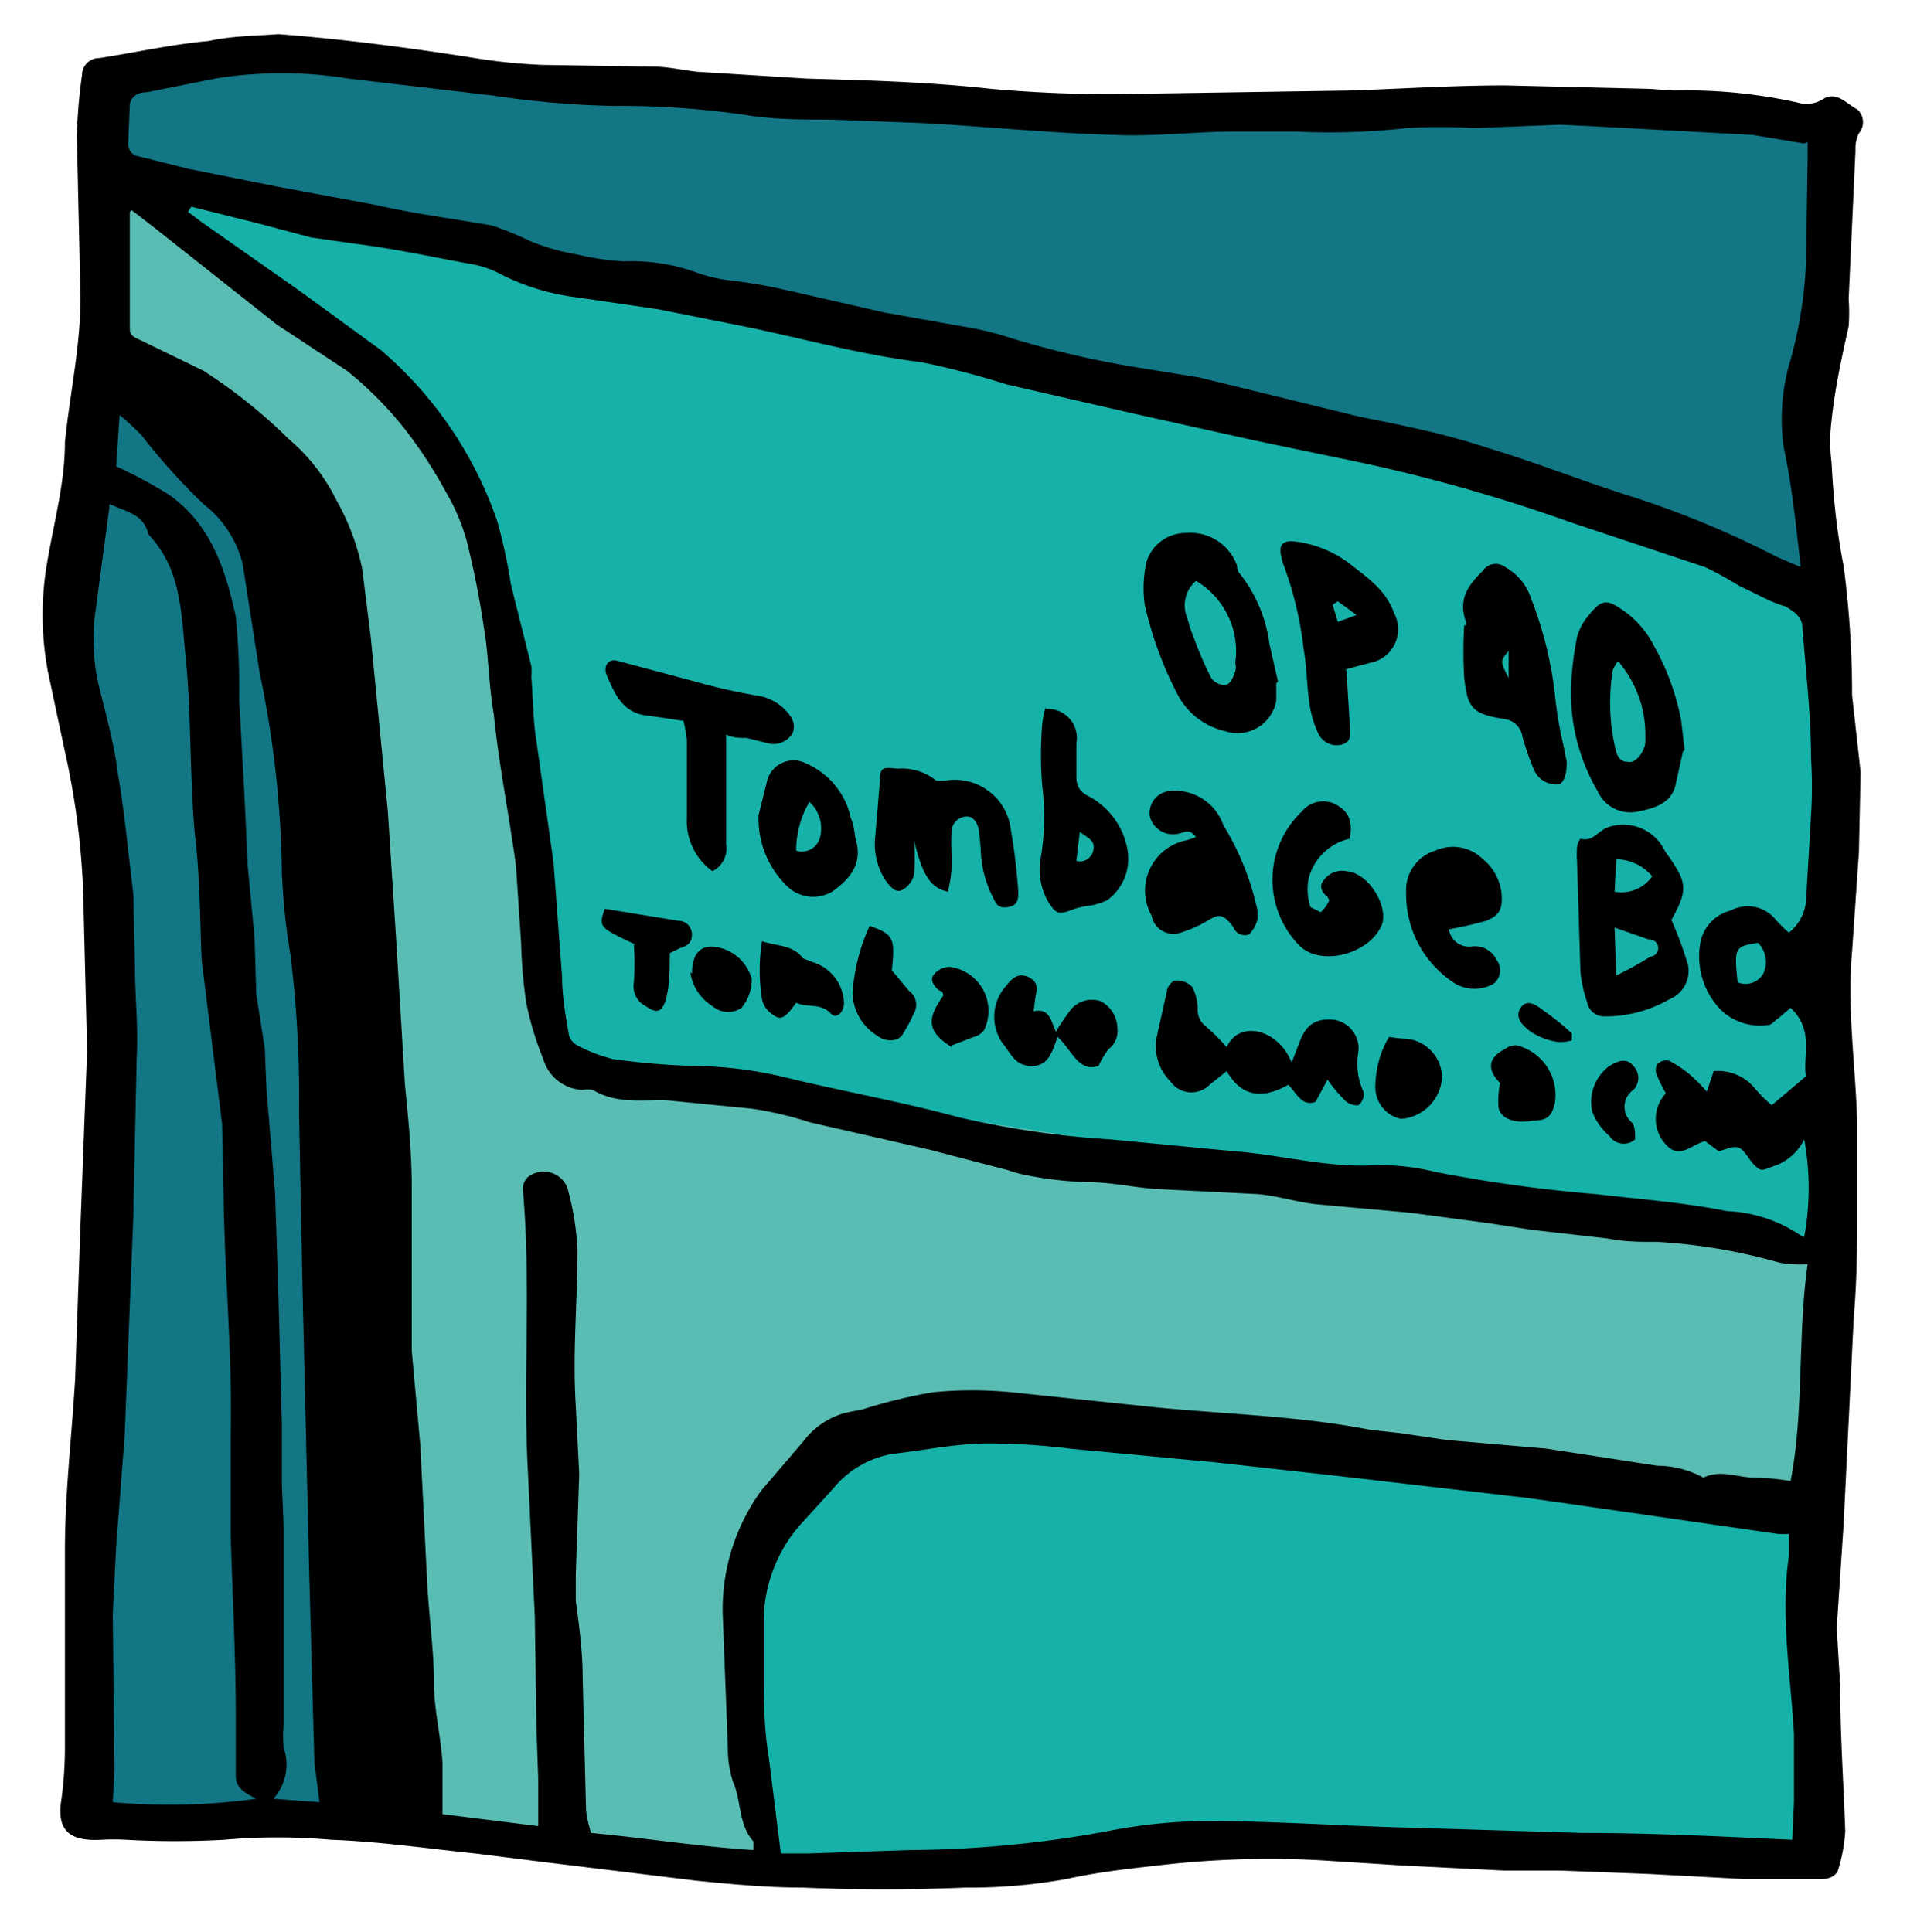
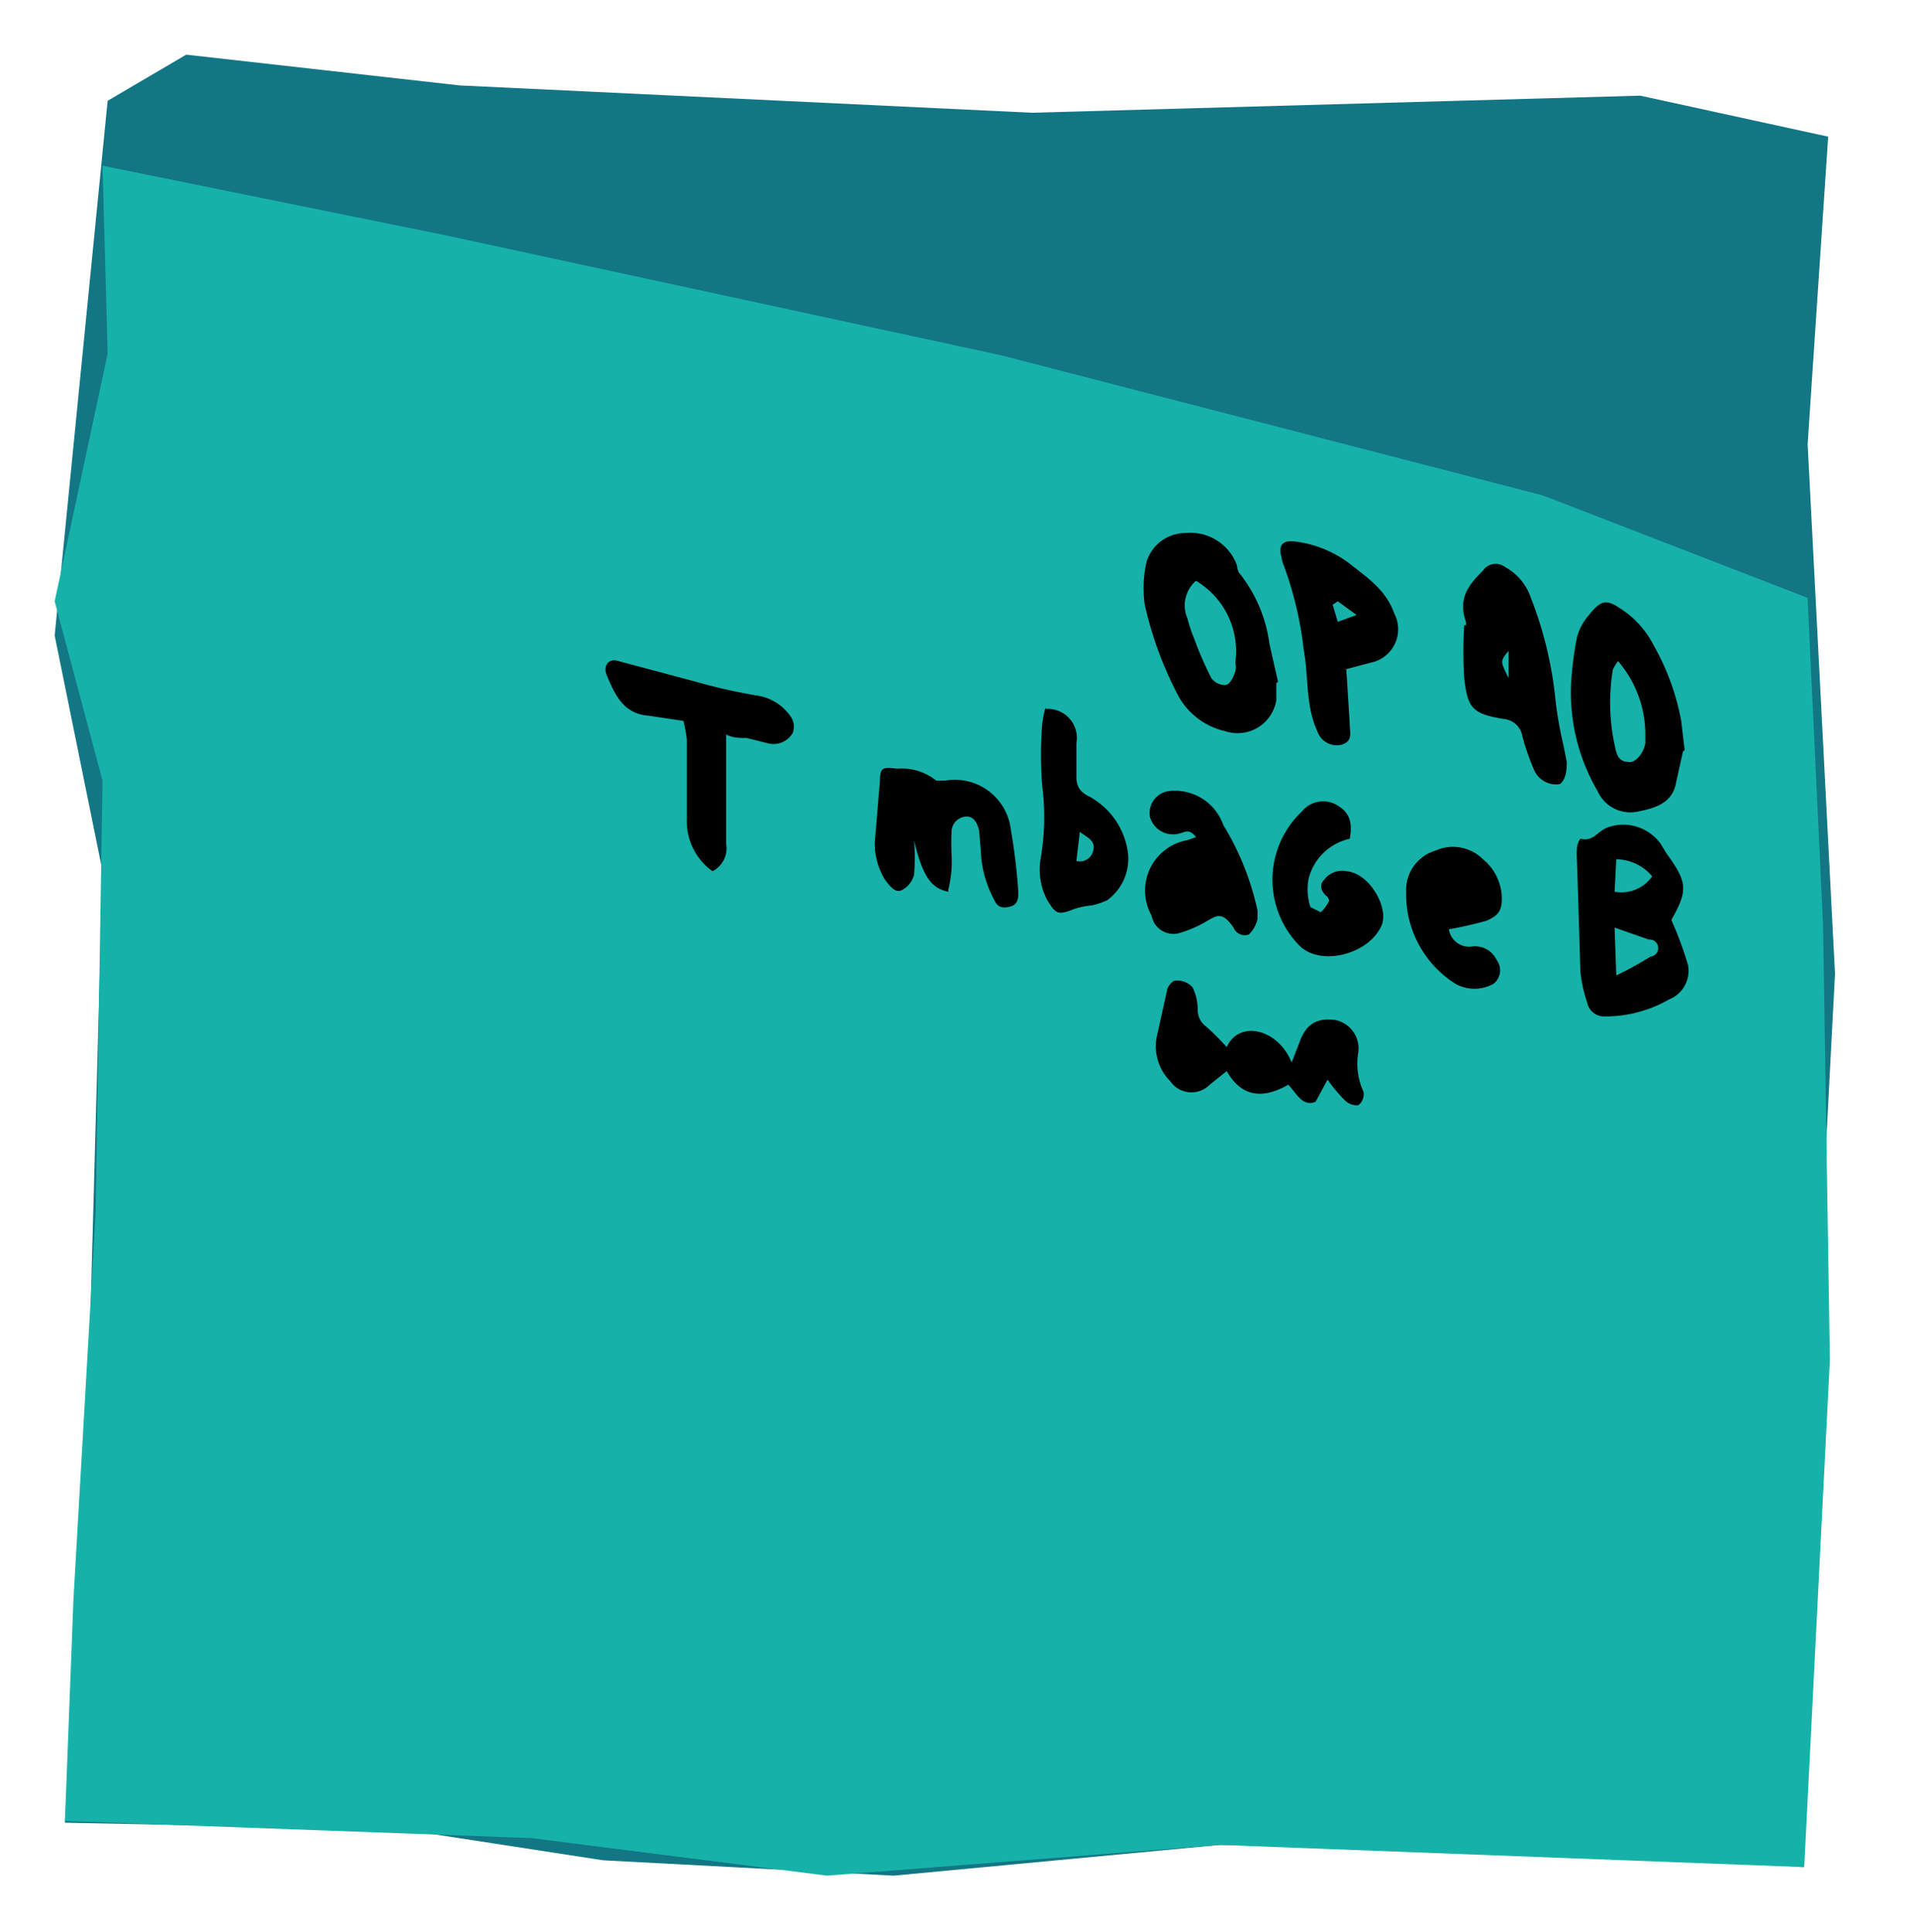
<svg xmlns="http://www.w3.org/2000/svg" id="cases2_Image" data-name="cases2 Image" viewBox="0 0 112.2 113.1">
  <defs>
    <style>.cls-1{fill:#127685}</style>
  </defs>
  <path class="cls-1" d="M3.8 106.7l19.8.4 11.7 1.8 17 .9 19.1-1.8 21.1.2 13 1.1.3-21.7 1.6-30.6-1.6-31L107 8 96 5.6l-35.6 1L26.9 5l-16-1.8-4.6 2.7-3.1 31.3L6 51 5 87.7l-1.2 18.9z" />
  <path fill="#16b2a9" d="M105.8 35L90.3 29l-31.7-8.2-32.4-7L6 9.7l.3 11-3.1 14.5L6 45.7 5.6 71 4.3 93.6l-.5 13 27.3 1 17.3 2.2 23-1.8 34.2 1.3 1.5-29.7-.4-25.5-.9-19z" />
-   <path class="cls-1" d="M6.3 20.7L14 24l5.6 9 2.6 21.8.7 32.1.7 20.2-19.8-.4 2-29.3V57.7l.2-12-2.8-8.6 3-16.4z" />
-   <path fill="#5abdb3" d="M8.5 11.1l10.2 8.2 6.9 6.5 4.2 12.4 1.7 18.4 1.6 5 15.5 2.7 23 3.6 35.5 5.3-1.3 14.4-12.6-.9-26.4-2.6-12.6-1-8.5 3.6-2.6 6.7 1.3 16.2-20.8-2.5-3.2-49-.8-22.6L14 24l-7.7-3.3-.3-8.2L8.5 11z" />
-   <path d="M16.3 2c3.9.3 7.7.8 11.5 1.4a32.4 32.4 0 0 0 4 .4l6.4.1c.9 0 1.7.2 2.6.3l6.4.4c3.6.1 7.2.2 10.8.6a76.7 76.7 0 0 0 8 .3l13-.2c3-.1 6-.3 9.1-.3l8.4.2 1.5.1a30 30 0 0 1 7.2.7 1.8 1.8 0 0 0 1.5-.2c.8-.5 1.4.3 2 .6a1 1 0 0 1 .1 1.4 2 2 0 0 0-.2 1l-.4 8.7a11.2 11.2 0 0 1 0 1.6c-.4 1.8-.8 3.6-1 5.5a9.9 9.9 0 0 0 0 2.5c.1 2 .3 4 .7 6a57.4 57.4 0 0 1 .5 7.6l.5 4.5-.1 4.7-.4 5.8c-.3 3.4.2 6.6.3 10v4.6c0 2.3 0 4.5-.2 6.8l-.6 12.2-.4 6 .2 3.3c0 2.9.2 5.7.3 8.6a9.4 9.4 0 0 1-.4 2.2c-.1.4-.5.6-1 .6h-4.5l-5.6-.3-5.2-.2H88l-6-.3-4.7-.3a55.4 55.4 0 0 0-9.5.3c-1.8.2-3.6.4-5.4.8a32 32 0 0 1-5.9.5q-4.8.2-9.5 0c-2.1 0-4.2-.2-6.2-.4l-9-1.1-4-.5c-2.9-.3-5.6-.7-8.4-.8a36 36 0 0 0-6.3 0 52.2 52.2 0 0 1-5.7 0 12.8 12.8 0 0 0-1.5 0c-1.9.1-2.6-.6-2.3-2.4a22.6 22.6 0 0 0 .2-2.8V90.8c0-3.4.4-6.7.6-10.1l.3-8.7.4-10.5-.2-8A45.3 45.3 0 0 0 3.8 44l-1-4.7a18 18 0 0 1 0-6.6c.4-2.3 1-4.5 1-6.8.3-3 1-6 .9-9L4.5 8a30.6 30.6 0 0 1 .3-3.6 1 1 0 0 1 1-1c2-.3 4.2-.8 6.4-1 1.4-.3 2.7-.3 4.1-.4zm89.3 70.4a15.7 15.7 0 0 0 0-5.7 3.1 3.1 0 0 1-1.6 1.5c-.9.3-.9.5-1.5-.2-.7-1-.7-1-1.9-.6l-.8-.6c-.8.2-1.5 1.1-2.3.2a2.2 2.2 0 0 1 0-3 7.3 7.3 0 0 1-.5-1 .7.7 0 0 1 0-.7.7.7 0 0 1 .7-.2 6.5 6.5 0 0 1 1.2.8 10.4 10.4 0 0 1 1 1l.4-1.2a2.8 2.8 0 0 1 2.4 1 8.2 8.2 0 0 0 1 1l2-1.7c-.2-1.2.5-2.7-.9-4l-.7.6c-.3.2-.4.4-.6.4a3.3 3.3 0 0 1-2.8-.9 4.5 4.5 0 0 1-1.2-3.8 2.4 2.4 0 0 1 1.8-2 2.1 2.1 0 0 1 2.6.5 9.4 9.4 0 0 0 .8.8 2.7 2.7 0 0 0 1-1.8l.3-5.1a26.6 26.6 0 0 0 0-3.3c0-2.5-.3-5-.5-7.6 0-.7-.5-1-1-1.3-1-.3-1.8-.8-2.7-1.2a20.4 20.4 0 0 0-2-1.1L92 30.6a97.1 97.1 0 0 0-13.7-3.8l-4.8-1-7.2-1.6-7.4-1.7a48.5 48.5 0 0 0-5-1.3c-3.3-.4-6.6-1.3-9.9-2l-5.5-1.1-4.8-.7a13.4 13.4 0 0 1-4.3-1.3 5.8 5.8 0 0 0-1.6-.6c-2.2-.4-4.5-.9-6.8-1.2l-2.8-.4-3-.8-4-1-.2.3.8.6 5.7 4 4.8 3.5a23 23 0 0 1 6.8 10 30.2 30.2 0 0 1 .8 3.7l1.2 4.8a2.9 2.9 0 0 1 0 .6c.1 1.3.1 2.6.3 3.8l1 7.1.5 6.7c0 1.1.2 2.2.4 3.4a1 1 0 0 0 .5.6 9 9 0 0 0 2.1.8 42.2 42.2 0 0 0 4.8.4 23.8 23.8 0 0 1 5.4.7c3.3.8 6.7 1.4 10 2.3a53.4 53.4 0 0 0 8.9 1.3l7.3.7c2.7.2 5.5 1 8.3.8a13.8 13.8 0 0 1 3.4.4 85 85 0 0 0 9.4 1.3c2.6.3 5.2.5 7.7 1a8.2 8.2 0 0 1 4.4 1.5zm-98-60v6.9c0 .4.4.5.8.7l3.5 1.7a31 31 0 0 1 5 4 11.2 11.2 0 0 1 2.8 3.6 13.7 13.7 0 0 1 1.5 4l.5 4 1 10.2.5 7.7.5 8.3c.2 2 .4 4 .4 6v9.6l.5 5.5.4 8c.1 2 .4 4 .4 5.9 0 1.6.4 3.1.5 4.7v3l5.6.7v-2.8l-.1-2.9-.1-6.6-.4-8.4c-.3-5.5.2-11-.3-16.6a1 1 0 0 1 .3-.7 1.5 1.5 0 0 1 2.3.6 16.2 16.2 0 0 1 .6 3.7c0 3-.3 6-.1 9.1l.2 4-.2 5.9v1.5c.2 1.5.4 3 .4 4.4l.2 7.9a7 7 0 0 0 .3 1.3c3.2.3 6.3.8 9.5 1v-.5c-.9-1-.7-2.4-1.2-3.5a6.3 6.3 0 0 1-.3-2l-.3-7.8a11.8 11.8 0 0 1 2.3-7.3l2.4-2.8a4.6 4.6 0 0 1 2.5-1.7l1-.2a30.9 30.9 0 0 1 4.1-1 23.8 23.8 0 0 1 4.6 0l8.6.9c4.2.4 8.3.5 12.4 1.3l1.8.2 2.7.4 5.8.5 6.5 1a5.7 5.7 0 0 1 2.7.7c1-.5 2 0 3 0a13.3 13.3 0 0 1 2.1.2c.8-4.1.4-8.5 1-12.7a5 5 0 0 1-.9 0 4.7 4.7 0 0 1-.8-.1 32.7 32.7 0 0 0-7.1-1.2c-1 0-1.9 0-2.9-.2l-4.4-.5-2.6-.4-4.5-.6-5.5-.5c-1.1-.1-2.3-.5-3.5-.6l-6-.3c-1.3-.1-2.6-.4-4-.4a21.3 21.3 0 0 1-3.5-.4 7.3 7.3 0 0 1-1.1-.3l-4.6-1.2-7-1.6a20.4 20.4 0 0 0-3.4-.8l-5.1-.5c-1.4 0-2.9.2-4.2-.6a1.6 1.6 0 0 0-.6 0 2.5 2.5 0 0 1-2.3-1.8 18.3 18.3 0 0 1-1-3.3 28.3 28.3 0 0 1-.3-3.5l-.3-4.5c-.4-3-1-5.9-1.3-8.9-.3-1.7-.3-3.5-.6-5.2a51.2 51.2 0 0 0-1-5 12 12 0 0 0-1.2-2.8 27 27 0 0 0-2.5-3.8 21.4 21.4 0 0 0-3.3-3.3L16.2 19 9 13.3l-1.3-1zm98-4l-3-.5-9.2-.5-2.1-.1-5 .2a32.1 32.1 0 0 0-4 0 40.5 40.5 0 0 1-6.5.2h-3.5c-2.3 0-4.7.3-7 .2-3.8-.1-7.6-.5-11.4-.7L48.6 7c-1.5 0-3 0-4.5-.2a50.6 50.6 0 0 0-8.2-.6 54.6 54.6 0 0 1-7-.6l-8.5-1a24.2 24.2 0 0 0-7.8 0l-4 .8c-.5 0-.9.2-1 .7l-.1 2.4a.8.8 0 0 0 .4.6l3.2.8 5 1L22 12c2.2.5 4.5.8 6.8 1.2a18.4 18.4 0 0 1 2.2.9 12.6 12.6 0 0 0 2.8.8 15.5 15.5 0 0 0 2.7.4 11.2 11.2 0 0 1 4.4.7 8.8 8.8 0 0 0 1.7.4 30.5 30.5 0 0 1 3.5.6l5.7 1.3 4.5.8a18.9 18.9 0 0 1 2.9.7 55.8 55.8 0 0 0 7.3 1.7l3.7.6 9.4 2.3c2.5.5 5 1 7.4 1.8 3 .9 5.7 2 8.6 2.9a55.3 55.3 0 0 1 8.4 3.5l1.4.6c-.3-2.5-.5-4.7-1-7a12 12 0 0 1 .3-4.8 24.8 24.8 0 0 0 1-6l.1-6V8.3zm-.7 99.3l.1-2.2v-4c-.2-3.4-.8-7-.3-10.4v-1.3h-.6l-10.4-1.5-4.2-.6-11.2-1.3-7.2-.8-8.5-.8a38.3 38.3 0 0 0-4.8-.3c-1.8 0-3.7.4-5.5.6a5.7 5.7 0 0 0-3.5 2l-2 2.2a8.6 8.6 0 0 0-2.1 5.7v2.6c0 1.8 0 3.5.3 5.3l.7 5.6h1.6l6-.2a65.6 65.6 0 0 0 11.5-1.1 31.3 31.3 0 0 1 5.8-.6c4 0 8 .3 12.2.4l9.8.3c4 0 8 .2 12.3.4zm-98.5-78l-.8 6a12 12 0 0 0 .3 4.9c.4 1.6.8 3.1 1 4.7.4 2.3.6 4.6.9 7l.1 4.3c0 1.8.2 3.5.1 5.3l-.2 9.4L7.3 84l-.5 6.5-.2 4 .1 9.1-.1 1.9a37.3 37.3 0 0 0 8.4-.2c-1-.5-1.2-.8-1.2-1.4v-3.4c0-3.6-.2-7.2-.3-10.7V84c.1-4.4-.3-8.8-.4-13.2l-.1-5-1-8-.2-1.6c-.1-2.5-.1-5-.4-7.4-.3-3.4-.2-6.7-.5-10-.3-2.7-.2-5.4-2.2-7.5-.3-1.2-1.2-1.3-2.3-1.8zm.4-2.4a28.4 28.4 0 0 1 3 1.6c2.5 1.7 3.4 4.4 4 7.2A44.4 44.4 0 0 1 14 41l.3 5.4.2 4.3.4 4.2.1 3.3.5 3.2.1 2.4.5 6 .2 6.1.2 7.5v3.5l.1 2.4V101a7.1 7.1 0 0 0 0 1.3 3 3 0 0 1-.6 3l2.7.2-.3-2.3-.3-11-.4-17-.2-10.1a67.4 67.4 0 0 0-.5-9.2 38.3 38.3 0 0 1-.5-4.8 60.3 60.3 0 0 0-1.3-11.7L14.2 33a6.4 6.4 0 0 0-2.3-3.5 36.8 36.8 0 0 1-3.6-4A14.3 14.3 0 0 0 7 24.3zm94.9 30.2a1.2 1.2 0 0 0 1.5-.5 1.6 1.6 0 0 0-.3-1.8c-1.4.2-1.4.3-1.2 2.3z" />
  <path d="M74.7 40v1a2.3 2.3 0 0 1-3 1.8 4.2 4.2 0 0 1-2.7-2 21.5 21.5 0 0 1-2-5.4 7.2 7.2 0 0 1 .1-2.5 2.4 2.4 0 0 1 2.3-1.7 2.9 2.9 0 0 1 3 1.9 1.2 1.2 0 0 0 .1.4 8.4 8.4 0 0 1 1.8 4.2l.5 2.2zM70 34a1.9 1.9 0 0 0-.5 2.2 8.2 8.2 0 0 0 .4 1.2 20.1 20.1 0 0 0 1 2.3 1 1 0 0 0 .8.4c.3 0 .5-.5.6-.8a1 1 0 0 0 0-.5A4.8 4.8 0 0 0 70 34zM97.8 53.8a21.7 21.7 0 0 1 1 2.7 1.8 1.8 0 0 1-1.1 2 7.5 7.5 0 0 1-3.8 1 1 1 0 0 1-1-.8 8.3 8.3 0 0 1-.4-1.8l-.2-6.5a5.8 5.8 0 0 1 0-.8 1.1 1.1 0 0 1 .2-.5c.8.2 1-.5 1.7-.7a2.7 2.7 0 0 1 3 1l.3.5c1.3 1.8 1.3 2.2.3 4zm-3.2 3.3a20.8 20.8 0 0 0 2-1.1.5.5 0 0 0-.1-1l-2-.7zm-.1-4.9a2.2 2.2 0 0 0 2.2-.9 2.8 2.8 0 0 0-2.1-1zM98.5 44l-.4 1.8c-.2 1.2-1.2 1.5-2.2 1.7a2.1 2.1 0 0 1-2.4-1.2 11.4 11.4 0 0 1-1.5-6.9 19.2 19.2 0 0 1 .3-2.1A3.3 3.3 0 0 1 93 36c.8-1 1.1-.9 2.1-.2a5.6 5.6 0 0 1 1.7 2 14.2 14.2 0 0 1 1.6 4.4l.2 1.7zm-3.8-5.3a3.4 3.4 0 0 0-.3.5 11.8 11.8 0 0 0 .1 4.4c.1.5.2 1 .8 1 .4.1.9-.5 1-1.1V43a6.6 6.6 0 0 0-1.6-4.3zM85.8 36.6a1 1 0 0 0 0-.2c-.5-1.4.2-2.2 1-3a.9.9 0 0 1 1.3-.2 3.2 3.2 0 0 1 1.5 1.8 22.3 22.3 0 0 1 1.4 5.6 22.8 22.8 0 0 0 .5 3l.2 1c0 .3 0 1-.4 1.3a1.4 1.4 0 0 1-1.5-.8 14.7 14.7 0 0 1-.7-2 1.2 1.2 0 0 0-1-1c-1.9-.3-2.2-.6-2.4-2.4a24.5 24.5 0 0 1 0-3.1zm2.5 1.5c-.5.6-.5.6 0 1.6zM71.8 61.3c.7-1.6 3-1.1 3.8.9l.5-1.3c.4-1 1-1.3 2-1.2a1.7 1.7 0 0 1 1.4 1.9 3.9 3.9 0 0 0 .3 2.3.8.8 0 0 1-.3.8 1 1 0 0 1-.8-.3 9 9 0 0 1-1-1.2l-.7 1.3c-.8.3-1.1-.5-1.6-1-1.4.8-2.7.8-3.6-.8l-1 .8a1.5 1.5 0 0 1-2.3-.2 2.9 2.9 0 0 1-.8-2.6l.6-2.7c0-.2.3-.6.5-.6a1.2 1.2 0 0 1 1 .4 3 3 0 0 1 .3 1.3 1.2 1.2 0 0 0 .5 1 13.6 13.6 0 0 1 1.2 1.2zM42.5 43v6.4a1.5 1.5 0 0 1-.8 1.6 3.6 3.6 0 0 1-1.5-3.1v-4.6a8.7 8.7 0 0 0-.2-1.1l-2-.3c-1.5-.1-2-1.2-2.5-2.4-.2-.5.1-1 .7-.8l4.5 1.2a34.5 34.5 0 0 0 3.5.8 2.9 2.9 0 0 1 1.7.8c.4.4.7.8.5 1.4a1.3 1.3 0 0 1-1.5.6l-1.2-.3c-.4 0-.8 0-1.2-.2zM78.8 39.2l.2 3.2c0 .5.2 1-.5 1.2a1.2 1.2 0 0 1-1.4-.8c-.7-1.5-.5-3.2-.8-4.8a20.8 20.8 0 0 0-1.2-5 1.7 1.7 0 0 1-.1-.4c-.2-.7.1-1 .8-.9A6.6 6.6 0 0 1 79 33c1 .8 2.1 1.5 2.6 2.9a2 2 0 0 1-1.4 2.9l-1.5.4zm.6-3.2l-1.1-.8-.3.2.3 1zM55.5 52.2c-1-.2-1.5-.9-2-3a12.8 12.8 0 0 1 0 2 1.4 1.4 0 0 1-.7.9c-.4.2-.7-.2-1-.6a4 4 0 0 1-.6-2.2l.3-3.6c0-.8.2-.8 1-.7a3.2 3.2 0 0 1 2.3.7h.5a3.3 3.3 0 0 1 3.8 2.5 35.9 35.9 0 0 1 .5 4c0 .4 0 .8-.6.9s-.7-.2-.9-.6a6.5 6.5 0 0 1-.7-2.8l-.1-1.1c-.1-.4-.3-.8-.7-.8a.9.9 0 0 0-.9.8 13.7 13.7 0 0 0 0 1.5 6.9 6.9 0 0 1-.2 2zM70 49c-.4-.5-.6-.3-1-.2a1.4 1.4 0 0 1-1.7-1 1.3 1.3 0 0 1 1.2-1.5 3 3 0 0 1 3.1 2 16 16 0 0 1 2 5v.5a1.8 1.8 0 0 1-.5.9.7.7 0 0 1-.9-.4c-.7-1-1-.7-1.7-.3a7.2 7.2 0 0 1-1.4.6 1.3 1.3 0 0 1-1.7-1 3 3 0 0 1 2-4.4 4.3 4.3 0 0 0 .6-.2zM61.2 41.5a1.7 1.7 0 0 1 1.8 2v2c0 .6.3.9.7 1.1a4.4 4.4 0 0 1 2.3 3.2 3 3 0 0 1-1.2 2.9 4.3 4.3 0 0 1-.9.3 5.2 5.2 0 0 0-1 .2c-1 .4-1.1.3-1.6-.5a3.8 3.8 0 0 1-.4-2.4A14.3 14.3 0 0 0 61 46a22.5 22.5 0 0 1 0-3.6 5.5 5.5 0 0 1 .2-1zm1.8 8.9a.8.8 0 0 0 1-.7c.1-.5-.4-.7-.8-1zM79 49.1a3.2 3.2 0 0 0-2.4 2.3 3.3 3.3 0 0 0 .1 1.7l.6.3a2 2 0 0 0 .5-.7l-.1-.2c-.4-.3-.5-.7-.2-1a1.3 1.3 0 0 1 1.3-.5c1.4.1 2.6 2.3 2 3.3-.8 1.6-3.6 2.3-4.8 1a5.5 5.5 0 0 1 .2-7.8 1.6 1.6 0 0 1 2-.4c.7.4 1 .9.8 2zM84.8 54.4a1.2 1.2 0 0 0 1.4 1 1.4 1.4 0 0 1 1.4.8 1 1 0 0 1-.2 1.4 2.3 2.3 0 0 1-2.2 0 6.2 6.2 0 0 1-2.9-5.4 2.4 2.4 0 0 1 1.7-2.4 2.5 2.5 0 0 1 2.8.5 3 3 0 0 1 1.1 2.3c0 .7-.2 1-.9 1.3a22.2 22.2 0 0 1-2.2.5z" />
-   <path d="M44.4 47.7l.5-2a1.6 1.6 0 0 1 2.3-1 4.5 4.5 0 0 1 2.6 3.2c.2.4.2.9.3 1.3.4 1.4-.4 2.3-1.4 3a2.2 2.2 0 0 1-2.5-.2 5.5 5.5 0 0 1-1.8-4.3zm3-.8a5.6 5.6 0 0 0-.8 2.9A1.1 1.1 0 0 0 48 49a2.1 2.1 0 0 0-.8-2.2zM60.5 59.2c.9-.2 1 .5 1.3 1.2a12.6 12.6 0 0 1 .8-1.2 1.6 1.6 0 0 1 1.8-.6 1.8 1.8 0 0 1 1 1.6 1.3 1.3 0 0 1-.5 1.2 4.5 4.5 0 0 0-.6 1c-1.2.4-1.6-1-2.4-1.7-.3.8-.5 1.7-1.5 1.7s-1.2-.7-1.7-1.3a2.7 2.7 0 0 1 .2-3.4c.3-.4.7-.8 1.3-.5s.5.7.4 1.2l-.1.8zM50.9 54.2c1.4.5 1.5.7 1.3 2.6l1 1.2a1 1 0 0 1 .3 1.3 10.3 10.3 0 0 1-.7 1.3c-.3.4-1 .4-1.5 0a3 3 0 0 1-1.4-2.5 11.2 11.2 0 0 1 1-3.9zM37.2 55.3c-2.1-1-2.2-1-1.8-2.1l4.3.7a.8.8 0 0 1 .8.8c0 .5-.3.7-.7.8l-.6.3c0 .9 0 1.8-.2 2.6s-.5 1-1.2.5a1.3 1.3 0 0 1-.7-1.4 17.4 17.4 0 0 0 0-2.2zM44.6 55.1c.9.3 1.8.2 2.4 1l.5.2a2.6 2.6 0 0 1 1.9 2.4c0 .6-.5 1-.8.6-.6-.6-1.4-.3-2-.6l-.3.4c-.5.6-.7.6-1.2.2a1.4 1.4 0 0 1-.5-.8 10.7 10.7 0 0 1 0-3.4zM81.3 60.7a7.2 7.2 0 0 0 .9.1 2.3 2.3 0 0 1 2.2 2.3 2.6 2.6 0 0 1-2.4 2.4 1.9 1.9 0 0 1-1.5-2 5.7 5.7 0 0 1 .8-2.8zM87.8 63.4c-.8-.8-.7-1.5.3-2a1 1 0 0 1 .7-.2 3 3 0 0 1 2.2 3.4c-.2.8-.5 1-1.3 1-1 .2-1.9-.1-2-.8a5.2 5.2 0 0 1 .1-1.4zM55.7 61.3c-1.4-.9-1.5-1.6-.5-3 0-.1 0-.3-.2-.3-.4-.3-.6-.7-.3-1a1.2 1.2 0 0 1 .9-.4 2.6 2.6 0 0 1 2 3.7 1.1 1.1 0 0 1-.6.4l-1.3.5zM40.5 57c0-1.3.6-1.8 1.7-1.5a2.6 2.6 0 0 1 1.8 1.8 2.6 2.6 0 0 1-.6 1.7 1.4 1.4 0 0 1-1.7-.1 2.8 2.8 0 0 1-1.3-2zM95.7 66.7a1 1 0 0 1-1.5-.2 3.6 3.6 0 0 1-1-1.4 2.6 2.6 0 0 1 1-2.7c.5-.3 1-.5 1.4 0a1 1 0 0 1 0 1.4 1.2 1.2 0 0 0-.1 1.9c.2.2.2.6.2 1zM92 60.9a2.2 2.2 0 0 1-.8.1 3.9 3.9 0 0 1-1.6-.6c-.4-.3-1-.8-.6-1.4s1-.1 1.4.2a14.7 14.7 0 0 1 1.6 1.3z" />
</svg>